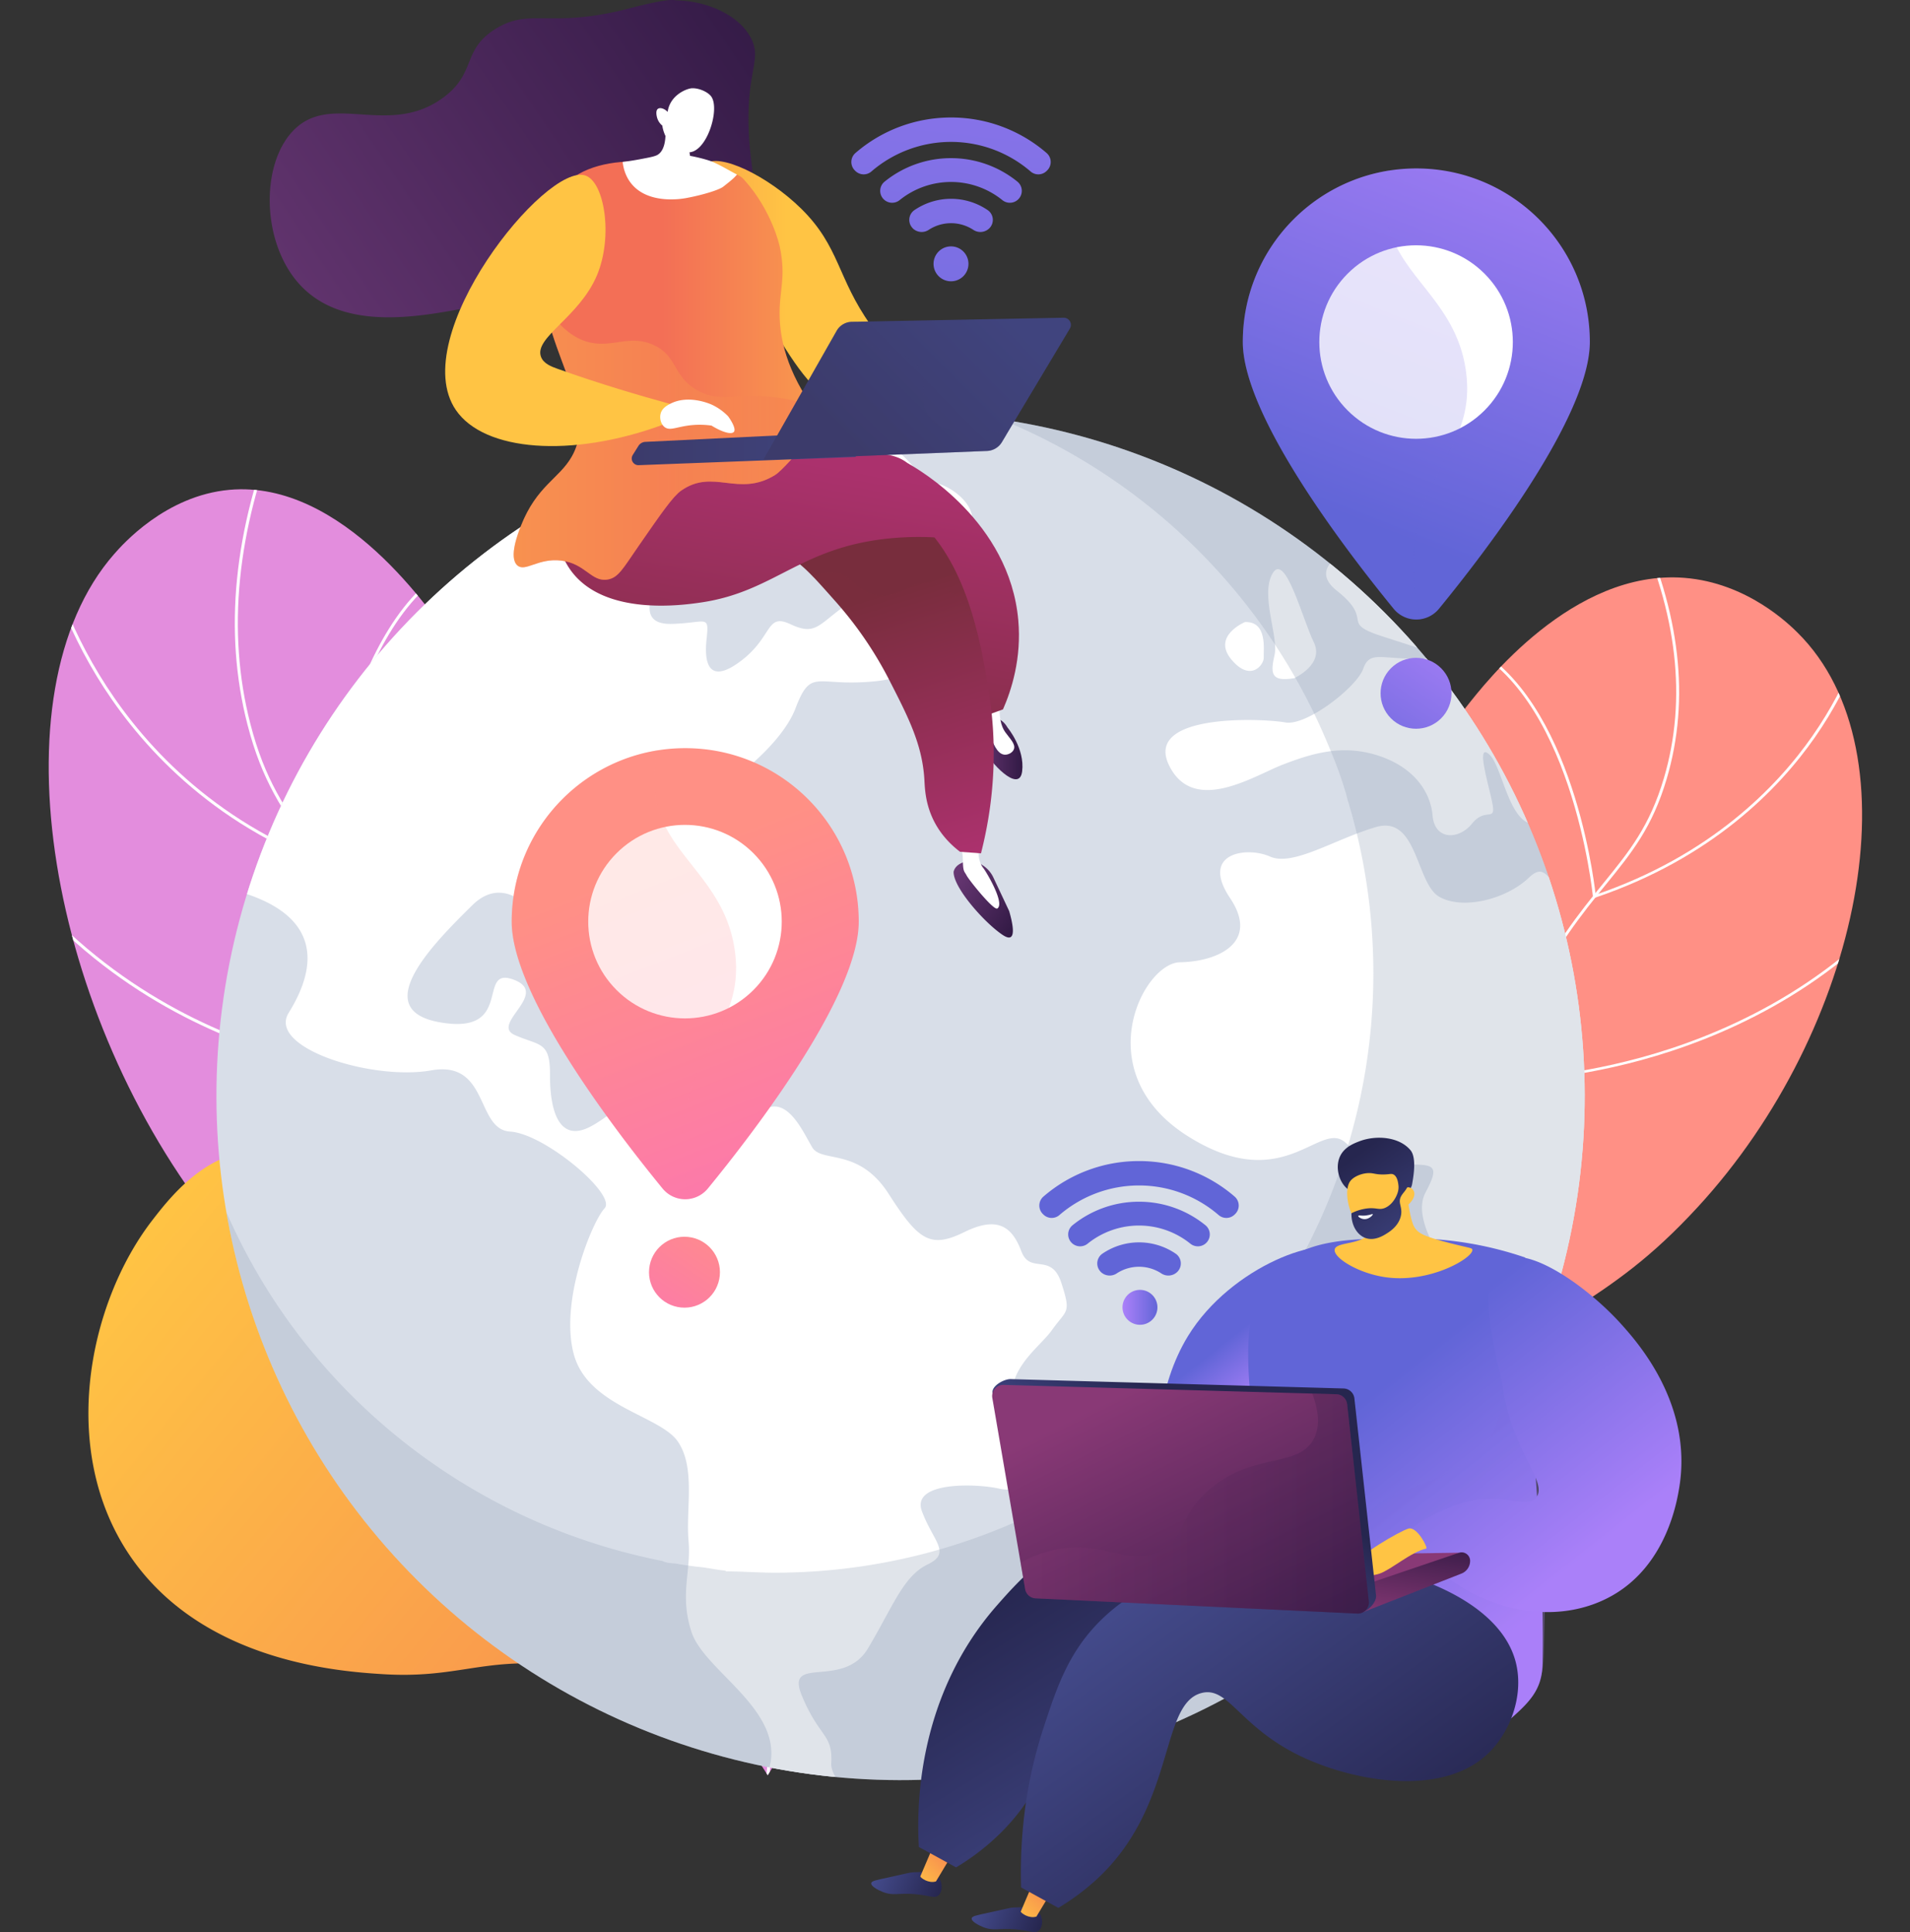
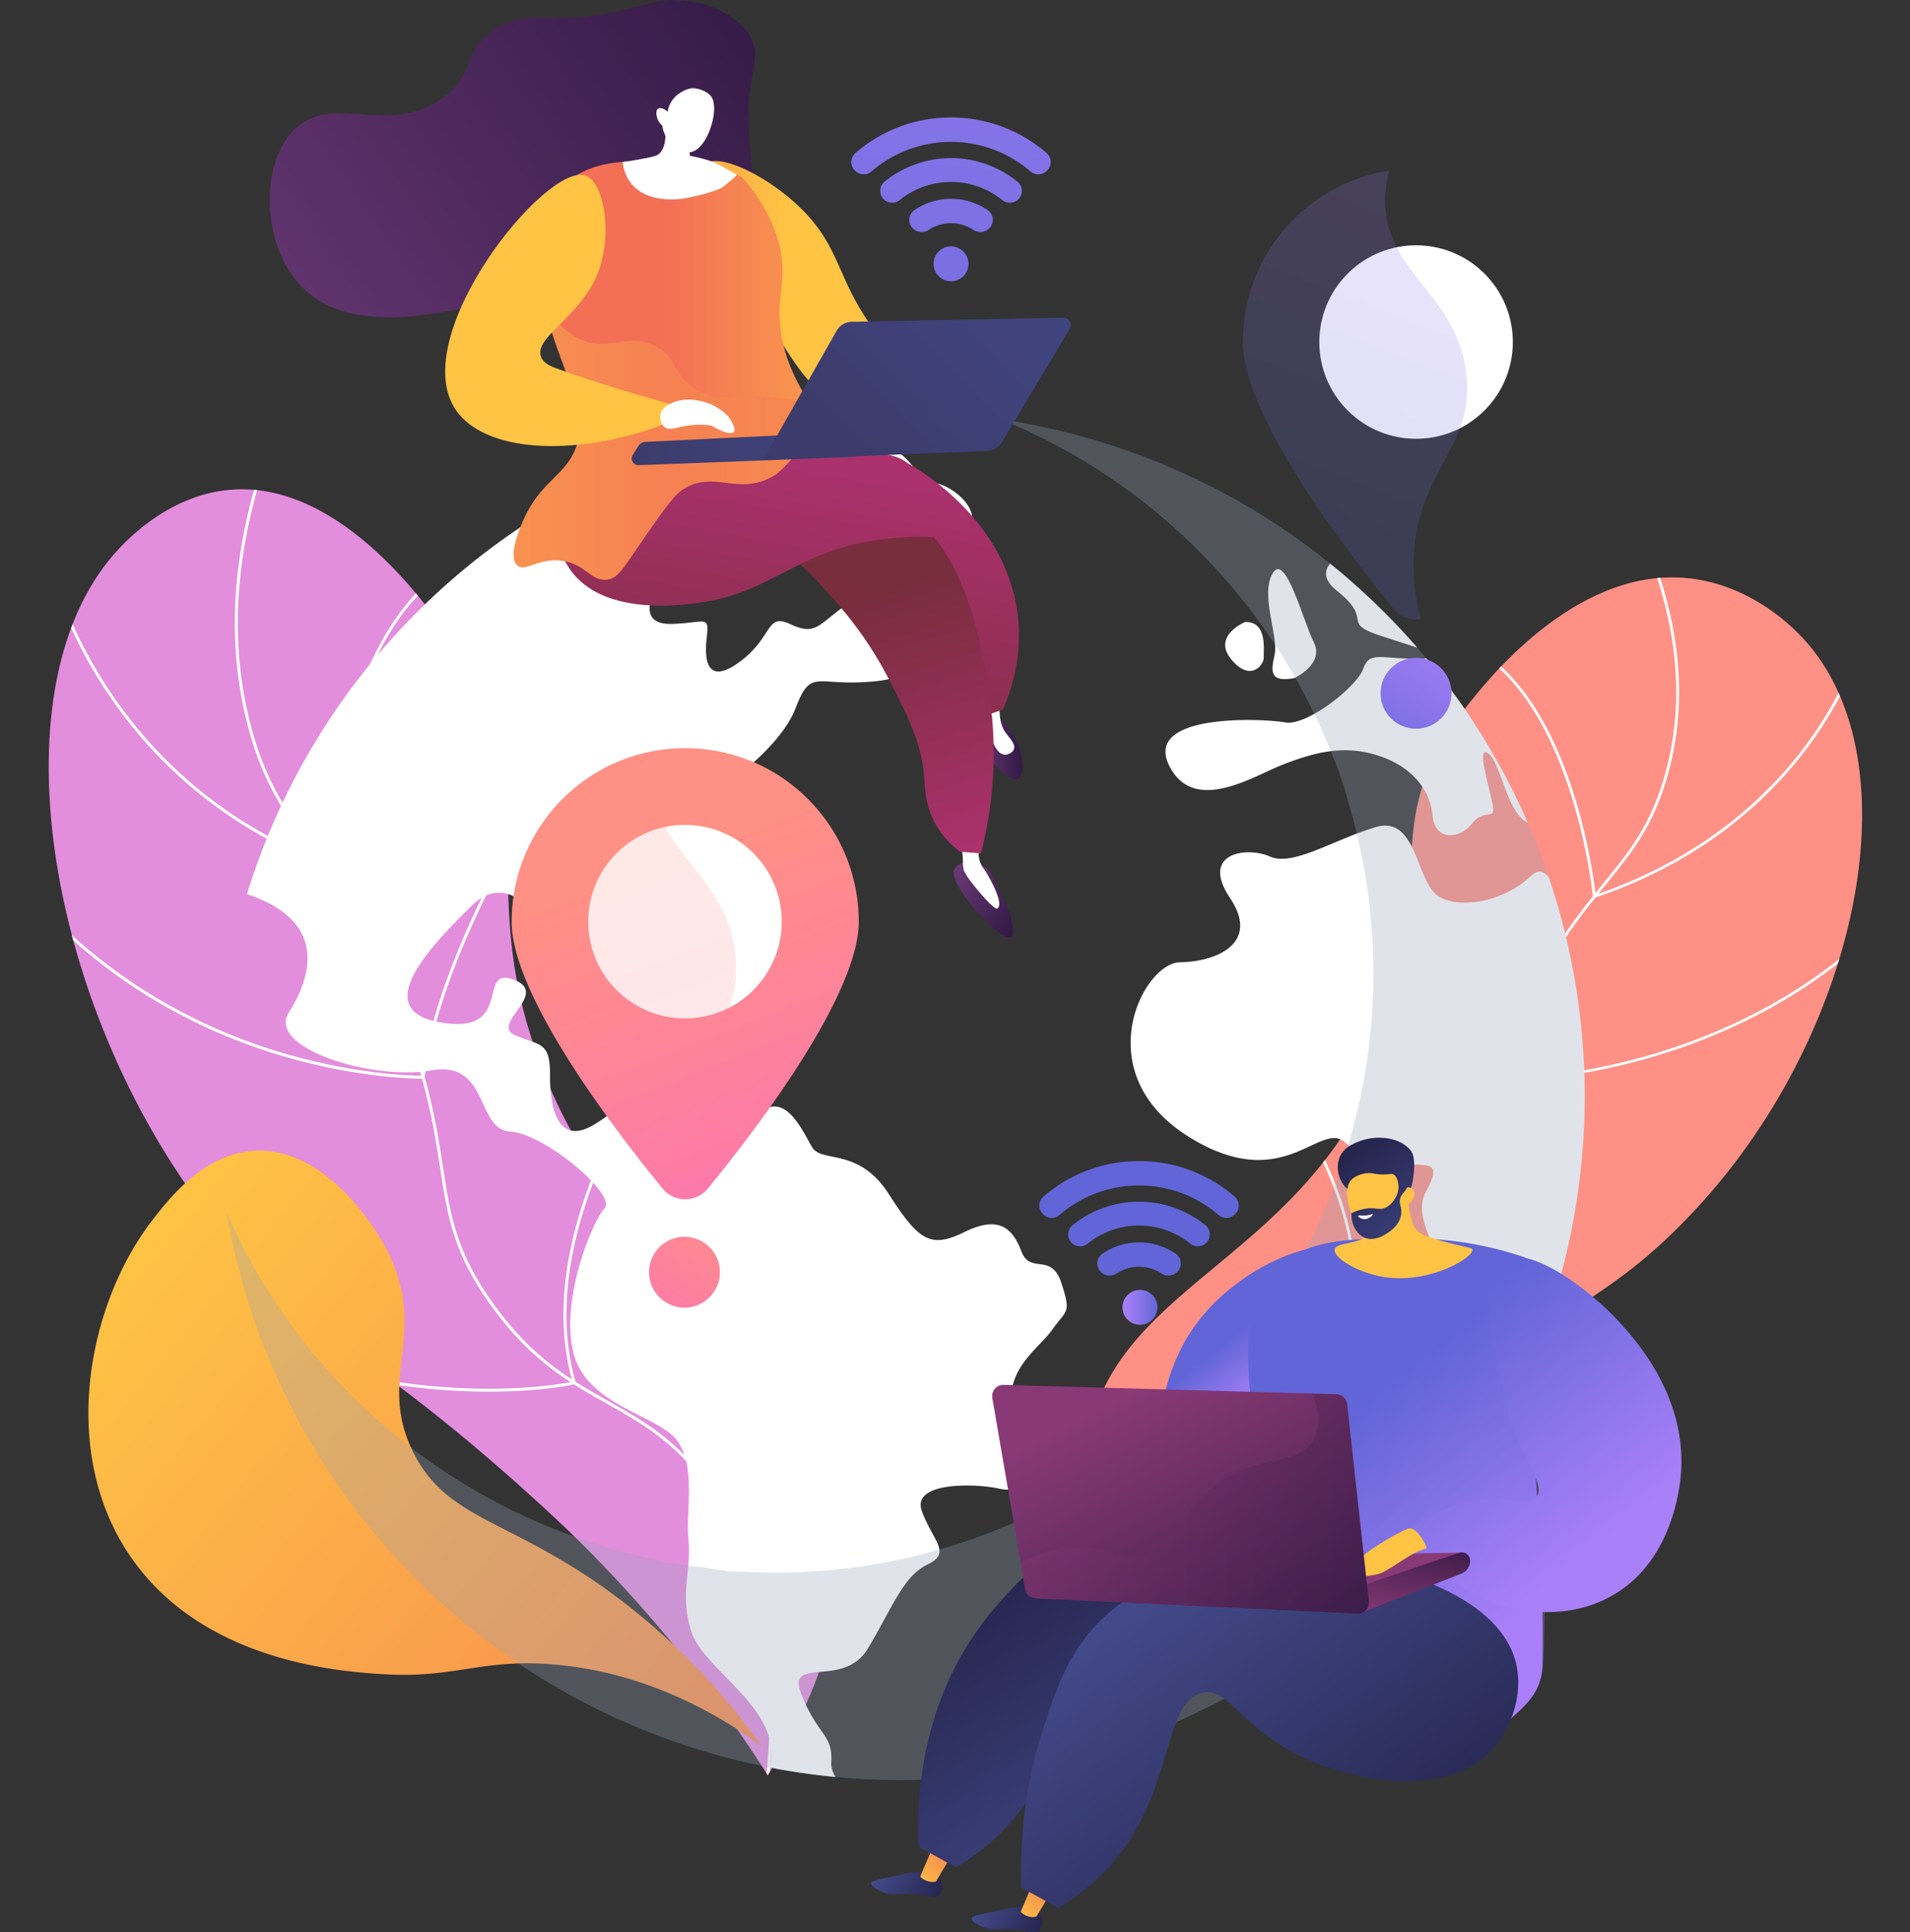
<svg xmlns="http://www.w3.org/2000/svg" xmlns:xlink="http://www.w3.org/1999/xlink" viewBox="0 0 2735.29 2767.1">
  <rect x="0" y="0" width="2735.29" height="2767.1" fill="#333333" stroke="none" />
  <linearGradient id="a" gradientUnits="userSpaceOnUse" x1="6079.61" x2="7479.76" y1="12969.81" y2="16010.54">
    <stop offset="0" stop-color="#e38ddd" />
    <stop offset="1" stop-color="#9571f6" />
  </linearGradient>
  <linearGradient id="b" gradientUnits="userSpaceOnUse" x1="5401.75" x2="6200.47" y1="8228.92" y2="9963.51">
    <stop offset="0" stop-color="#ff9085" />
    <stop offset="1" stop-color="#fb6fbb" />
  </linearGradient>
  <clipPath id="c" transform="translate(-473.21 -467.82)">
    <path d="m1572.65 3010.29c53.67-84.85 122.61-223.65 102.25-382.47-35.51-277.09-302.83-303.24-428.11-637-101-269.18 19.56-394.16-128.44-607.26-24.77-35.67-153.68-228.82-316.49-214.2-91.74 8.24-153.52 78.69-165.12 91.92-175.29 199.89-92.47 664 145.71 961 136.85 170.63 207.27 163.57 472.1 407.09 155.62 143.06 257.57 285.68 318.1 380.92z" />
  </clipPath>
  <clipPath id="d" transform="translate(-473.21 -467.82)">
    <path d="m2127.85 2871.17c-52.78-72.61-120.57-191.4-100.58-327.34 34.87-237.16 297.66-259.58 420.76-545.26 99.29-230.41-19.28-337.36 126.18-519.77 24.34-30.53 151-195.87 311.1-183.38 90.19 7 150.94 67.33 162.34 78.65 172.36 171.06 91 568.28-143.09 822.5-134.51 146.07-203.74 140-464 348.5-153.01 122.5-253.22 244.58-312.71 326.1z" />
  </clipPath>
  <linearGradient id="e" gradientTransform="matrix(-1 0 0 1 3076.71 949.97)" gradientUnits="userSpaceOnUse" x1="2455.89" x2="1144.43" y1="1333.68" y2="2410.95">
    <stop offset="0" stop-color="#ffc444" />
    <stop offset="1" stop-color="#f36f56" />
  </linearGradient>
  <clipPath id="f" transform="translate(-473.21 -467.82)">
    <circle cx="1763.31" cy="2037.59" r="979.88" transform="matrix(.707 -.707 .707 .707 -924.33 1843.65)" />
  </clipPath>
  <linearGradient id="g" gradientTransform="matrix(-1 0 0 1 210.71 0)" gradientUnits="userSpaceOnUse" x1="-1379.22" x2="-553.19" y1="447.11" y2="1008.18">
    <stop offset="0" stop-color="#311944" />
    <stop offset="1" stop-color="#6b3976" />
  </linearGradient>
  <linearGradient id="h" x1="1476.19" x2="1858.87" xlink:href="#e" y1="895.34" y2="895.34" />
  <linearGradient id="i" gradientTransform="matrix(-.83 -.56 -.56 .83 1146.76 279.31)" x1="-1494.9" x2="-1373.5" xlink:href="#g" y1="811.94" y2="811.94" />
  <linearGradient id="j" x1="-1726.82" x2="-1658.79" xlink:href="#g" y1="1539.52" y2="1539.52" />
  <linearGradient id="k" gradientTransform="matrix(-1 0 0 1 210.71 0)" gradientUnits="userSpaceOnUse" x1="-1629.36" x2="-1546.5" y1="1164.83" y2="1643.87">
    <stop offset="0" stop-color="#ab316d" />
    <stop offset="1" stop-color="#792d3d" />
  </linearGradient>
  <linearGradient id="l" x1="-1512.34" x2="-1394.52" xlink:href="#k" y1="1732.57" y2="1359.69" />
  <linearGradient id="m" x1="-1512.33" x2="-1394.51" xlink:href="#k" y1="1732.57" y2="1359.69" />
  <linearGradient id="n" x1="-1346.55" x2="-1263.88" xlink:href="#k" y1="1116.48" y2="1594.42" />
  <linearGradient id="o" x1="1208.86" x2="1655.65" xlink:href="#e" y1="998.57" y2="998.57" />
  <linearGradient id="p" gradientTransform="translate(-19.57)" x1="1228.43" x2="1675.22" xlink:href="#e" y1="1101.1" y2="1101.1" />
  <linearGradient id="q" gradientTransform="matrix(-1 0 0 1 1720.71 0)" gradientUnits="userSpaceOnUse" x1="21.88" x2="342.83" y1="1110.24" y2="1110.24">
    <stop offset="0" stop-color="#40447e" />
    <stop offset="1" stop-color="#3c3b6b" />
  </linearGradient>
  <linearGradient id="r" x1="-183.37" x2="27.05" xlink:href="#q" y1="907.78" y2="1116.52" />
  <linearGradient id="s" x1="-183.37" x2="27.06" xlink:href="#q" y1="907.78" y2="1116.52" />
  <linearGradient id="t" x1="1102.85" x2="1386.33" xlink:href="#e" y1="517.27" y2="1382.01" />
  <linearGradient id="u" gradientTransform="matrix(-1 0 0 1 5903.66 0)" gradientUnits="userSpaceOnUse" x1="3600.41" x2="3659.51" y1="2451.6" y2="2376.77">
    <stop offset="0" stop-color="#aa80f9" />
    <stop offset="1" stop-color="#6165d7" />
  </linearGradient>
  <linearGradient id="v" gradientTransform="matrix(.929 .369 -.369 .929 3586.64 -232.65)" gradientUnits="userSpaceOnUse" x1="-480.4" x2="-383.18" y1="3826.41" y2="3826.41">
    <stop offset="0" stop-color="#444b8c" />
    <stop offset="1" stop-color="#26264f" />
  </linearGradient>
  <linearGradient id="w" gradientTransform="matrix(.953 .304 -.304 .953 3566.53 -152.09)" x1="-688.72" x2="-647.72" xlink:href="#e" y1="3704.25" y2="3619.4" />
  <linearGradient id="x" x1="-328.09" x2="-230.88" xlink:href="#v" y1="3820.15" y2="3820.15" />
  <linearGradient id="y" gradientTransform="matrix(.953 .304 -.304 .953 3566.53 -152.09)" x1="-536.35" x2="-495.36" xlink:href="#e" y1="3708.51" y2="3623.67" />
  <linearGradient id="z" x1="3269.84" x2="3512.38" xlink:href="#u" y1="2808.95" y2="2501.84" />
  <linearGradient id="A" x1="3269.87" x2="3504.47" xlink:href="#u" y1="2799.36" y2="2502.31" />
  <linearGradient id="B" x1="3135.57" x2="3376.47" xlink:href="#u" y1="2677.54" y2="2372.51" />
  <linearGradient id="C" gradientTransform="matrix(-.99 -.11 -.11 .99 5732.5 314.91)" x1="3149.4" x2="3476.02" xlink:href="#v" y1="3191.47" y2="2777.89" />
  <linearGradient id="D" gradientTransform="matrix(-.99 -.11 -.11 .99 5732.5 314.91)" x1="3343.89" x2="2964.95" xlink:href="#v" y1="2809.49" y2="3229.24" />
  <linearGradient id="E" gradientTransform="matrix(-1 0 0 1 5430.46 -467.82)" gradientUnits="userSpaceOnUse" x1="3625.87" x2="3572.67" y1="2880" y2="2729.26">
    <stop offset="0" stop-color="#311944" />
    <stop offset="1" stop-color="#893976" />
  </linearGradient>
  <linearGradient id="F" gradientTransform="matrix(-1 0 0 1 5903.66 0)" x1="3393.45" x2="3412.96" xlink:href="#E" y1="2661.6" y2="2796.38" />
  <linearGradient id="G" x1="2405.81" x2="2516.07" xlink:href="#e" y1="2691.13" y2="2691.13" />
  <linearGradient id="H" gradientTransform="matrix(-1 0 0 1 5903.66 0)" x1="3779.99" x2="3676.26" xlink:href="#v" y1="2673.41" y2="2526.11" />
  <linearGradient id="I" gradientTransform="matrix(-1 0 0 1 5903.66 0)" x1="3581.02" x2="3808.02" xlink:href="#E" y1="2917.17" y2="2456.08" />
  <linearGradient id="J" gradientTransform="matrix(-1 0 0 1 5903.66 0)" x1="3470.13" x2="3968.82" xlink:href="#E" y1="2621.23" y2="2621.23" />
  <linearGradient id="K" x1="2384.55" x2="2581.79" xlink:href="#e" y1="2215.99" y2="2215.99" />
  <linearGradient id="L" gradientTransform="matrix(.97 -.25 .25 .97 3447.47 427.31)" x1="-1334.74" x2="-1409.2" xlink:href="#v" y1="1566" y2="1376.89" />
  <linearGradient id="M" x1="2402.49" x2="2498.74" xlink:href="#e" y1="2191.41" y2="2191.41" />
  <linearGradient id="N" gradientTransform="matrix(.97 -.25 .25 .97 3447.47 427.31)" x1="-1357.49" x2="-1432.02" xlink:href="#v" y1="1575.05" y2="1385.76" />
  <linearGradient id="O" x1="2469.46" x2="2719.72" xlink:href="#u" y1="867.33" y2="1511.91" />
  <linearGradient id="P" x1="2379.86" x2="2630.11" xlink:href="#u" y1="902.11" y2="1546.7" />
  <linearGradient id="Q" gradientTransform="matrix(.707 .707 -.707 .707 1765.51 -1341.03)" x1="2566.65" x2="2404.12" xlink:href="#u" y1="1361.78" y2="1608.48" />
  <linearGradient id="R" x1="1422.46" x2="1672.71" xlink:href="#b" y1="1697.62" y2="2342.2" />
  <linearGradient id="S" x1="1332.85" x2="1583.11" xlink:href="#b" y1="1732.4" y2="2376.99" />
  <linearGradient id="T" gradientTransform="matrix(.098 .995 -.995 .098 3590.97 617.75)" x1="1519.65" x2="1357.12" xlink:href="#b" y1="2192.07" y2="2438.77" />
  <linearGradient id="U" gradientTransform="matrix(.526 .851 -.851 .526 2988.8 -680.13)" x1="2079.34" x2="2129.35" xlink:href="#u" y1="2340.3" y2="2340.3" />
  <linearGradient id="V" x1="1961.63" x2="2247.06" xlink:href="#u" y1="2171.42" y2="2171.42" />
  <linearGradient id="W" x1="2002.93" x2="2205.76" xlink:href="#u" y1="2220.88" y2="2220.88" />
  <linearGradient id="X" x1="2044.53" x2="2164.16" xlink:href="#u" y1="2270.89" y2="2270.89" />
  <linearGradient id="Y" x1="1752.99" x2="1929.86" xlink:href="#u" y1="146.25" y2="1652.32" />
  <linearGradient id="Z" x1="1769.88" x2="1946.75" xlink:href="#u" y1="144.27" y2="1650.34" />
  <linearGradient id="aa" x1="1765.1" x2="1941.97" xlink:href="#u" y1="144.83" y2="1650.9" />
  <linearGradient id="ab" x1="1760.28" x2="1937.15" xlink:href="#u" y1="145.39" y2="1651.47" />
  <path d="m1572.65 3010.29c53.67-84.85 122.61-223.65 102.25-382.47-35.51-277.09-302.83-303.24-428.11-637-101-269.18 19.56-394.16-128.44-607.26-24.77-35.67-153.68-228.82-316.49-214.2-91.74 8.24-153.52 78.69-165.12 91.92-175.29 199.89-92.47 664 145.71 961 136.85 170.63 207.27 163.57 472.1 407.09 155.62 143.06 257.57 285.68 318.1 380.92z" fill="url(#a)" transform="translate(-473.21 -467.82)" />
  <g clip-path="url(#c)" fill="#fff">
    <path d="m1556.75 3132.05-4.17-.82c46.61-236.1 22.73-418-71-540.53-45.73-59.82-91.56-85.63-140.08-112.95-52.94-29.82-107.69-60.65-164.27-138.8-55.07-76-63.35-130.21-73.83-198.79-9.33-61-20.94-136.91-70.21-252.29-43.2-101.14-82.41-156.54-117-205.41-37.83-53.45-67.72-95.66-88.66-177.14-34.14-132.77-19.77-278.31 42.72-432.58l4 1.6c-62.14 153.41-76.45 298.05-42.55 429.92 20.75 80.72 50.44 122.65 88 175.74 34.72 49 74.07 104.64 117.45 206.2 49.48 115.88 61.13 192.08 70.49 253.32 10.4 68 18.62 121.73 73.07 196.94 56 77.39 110.38 108 162.92 137.58 48.91 27.54 95.1 53.56 141.37 114.07 94.47 123.59 118.62 306.59 71.75 543.94z" transform="translate(-473.21 -467.82)" />
    <path d="m934.89 1705.65-2.66-1c-170.2-66-268.21-182.27-320.45-268.23-56.62-93.15-73.22-171.8-73.38-172.59l4.17-.86c.16.78 16.65 78.84 72.93 171.38 51.64 84.91 148.25 199.64 315.64 265.31 3.27-33.47 38.4-350.78 196.83-425.88l1.82 3.85c-164.25 77.86-194.39 421.75-194.67 425.21z" transform="translate(-473.21 -467.82)" />
    <path d="m1077.59 2012.71c-13.08 0-101.48-1.39-213.4-36.53-111.45-35-269.76-111.56-391-277.64l3.43-2.51c120.51 165.09 277.88 241.24 388.67 276s198.46 36.36 212 36.38c24-176.72 157-384.31 158.3-386.39l3.58 2.31c-1.34 2.08-134.75 210.31-157.91 386.47l-.24 1.82h-1.83z" transform="translate(-473.21 -467.82)" />
    <path d="m1173.29 2461c-98.63 0-249-17.16-423-95.24l1.74-3.89c291.81 130.94 516.61 89.94 541 84.88-56.74-198.18 92.12-420 93.64-422.22l3.52 2.39c-1.51 2.22-150.33 224-92.44 420.83l.64 2.15-2.19.52c-1.01.24-46.39 10.58-122.91 10.58z" transform="translate(-473.21 -467.82)" />
  </g>
  <path d="m2127.85 2871.17c-52.78-72.61-120.57-191.4-100.58-327.34 34.87-237.16 297.66-259.58 420.76-545.26 99.29-230.41-19.28-337.36 126.18-519.77 24.34-30.53 151-195.87 311.1-183.38 90.19 7 150.94 67.33 162.34 78.65 172.36 171.06 91 568.28-143.09 822.5-134.51 146.07-203.74 140-464 348.5-153.01 122.5-253.22 244.58-312.71 326.1z" fill="url(#b)" transform="translate(-473.21 -467.82)" />
  <g clip-path="url(#d)" fill="#fff">
    <path d="m2143.49 2975.39 4.11-.71c-45.87-202.07-22.42-357.72 69.7-462.65 44.95-51.2 90-73.3 137.7-96.69 52-25.52 105.85-51.92 161.47-118.82 54.12-65.09 62.25-111.45 72.55-170.15 9.16-52.21 20.55-117.18 69-215.94 42.45-86.58 81-134 115-175.83 37.18-45.75 66.55-81.89 87.13-151.63 33.54-113.64 19.39-238.21-42.07-370.24l-3.87 1.37c61.1 131.3 75.2 255.1 41.89 368-20.39 69.09-49.57 105-86.5 150.43-34.13 42-72.81 89.57-115.43 176.51-48.63 99.18-60.07 164.41-69.27 216.82-10.21 58.21-18.28 104.19-71.8 168.57-55.09 66.25-108.49 92.44-160.14 117.78-48.08 23.58-93.49 45.85-139 97.65-92.86 105.75-116.57 262.39-70.47 465.53z" transform="translate(-473.21 -467.82)" />
    <path d="m2754.62 1754.45 2.61-.88c167.31-56.48 263.64-156 315-229.63 55.65-79.73 72-147 72.11-147.72l-4.1-.73c-.15.66-16.36 67.47-71.67 146.69-50.75 72.67-145.71 170.88-310.26 227.12-3.22-28.65-37.81-300.23-193.56-364.49l-1.8 3.3c161.49 66.62 191.17 361 191.45 363.91z" transform="translate(-473.21 -467.82)" />
    <path d="m2614.38 2017.28c12.86 0 99.77-1.2 209.78-31.29 109.56-30 265.18-95.52 384.33-237.69l-3.38-2.14c-118.44 141.31-273.13 206.51-382.05 236.31s-195.1 31.15-208.44 31.16c-23.59-151.25-154.37-328.9-155.69-330.69l-3.52 2c1.32 1.78 132.5 180 155.3 330.76l.24 1.56h1.8z" transform="translate(-473.21 -467.82)" />
    <path d="m2520.37 2401c97 0 244.81-14.73 415.87-81.58l-1.72-3.32c-286.85 112.1-507.86 77-531.87 72.72 55.75-169.63-90.63-359.47-92.12-361.37l-3.46 2c1.48 1.9 147.82 191.74 90.94 360.17l-.63 1.84 2.15.44c1 .25 45.61 9.1 120.84 9.1z" transform="translate(-473.21 -467.82)" />
  </g>
  <path d="m1563.68 2968.17a967.9 967.9 0 0 0 -187.36-197.76c-162.39-128.59-260.25-118.86-311.79-223.68-53.35-108.49 26.29-170.22-39.81-293.6-5.56-10.37-77.38-140.35-183.54-137.34-74.27 2.11-125.47 68.21-149.49 99.21-93.23 120.3-137 337.18-26.58 489.22 104.65 144.14 294.93 157.46 355.47 161.29 106.22 6.73 142.19-23.29 249.16-13.5 130.09 11.86 230.71 70.32 293.94 116.16z" fill="url(#e)" transform="translate(-473.21 -467.82)" />
  <g clip-path="url(#f)">
-     <path d="m2755.19 2038.43c0 210-66 404.76-177.76 565.09-.44.66-2 1.29-2 1.95-175.44 257.06-476.07 423.61-813.3 423.61-27.58 0-54-1.29-81-5-.11 0-.16 1.64-.27 1.64-13.3-1.1-26.49-1.61-39.62-3.23-4.67-.55-9.34-.74-14-1.39-4.12-.55-8.22-.92-12.31-1.55-3.57-.53-7.12-1-10.63-1.55-.8-.14-1.6-.22-2.39-.33-8.66-1.43-17.28-2.91-25.88-4.56h-.14c-458.5-87.58-804.93-490.66-804.93-974.68 0-102.34 14.86-201.07 43.66-294 4.5-14.56 10.11-29 13.85-43.21 11.19-23.76 18.7-47.09 29-70 4.15-9.15 8.74-18.25 13.11-27.26a992.4 992.4 0 0 1 84.17-141.18c2.89-4 5.88-8 8.82-12.06q17.64-24 36.75-46.84 28.56-34.29 60.07-65.91a996 996 0 0 1 181.86-144.23q30.69-19 62.89-35.77a987.35 987.35 0 0 1 458.23-111.93c236.24 0 453.19 82.53 623.58 220.33 125.33 101.38 227.26 232.62 291.39 382.92 14.34 33.58 24 68.08 39 103.41 0 .17-1.71.28-1.65.44 27 90.39 39.5 186.14 39.5 285.29z" fill="#d8dee8" transform="translate(-473.21 -467.82)" />
    <g fill="#fff">
      <path d="m1681.07 3027.43h.08-.05z" transform="translate(-473.21 -467.82)" />
      <path d="m1979.51 2373c-21.29 30-87.17 68.52-42.47 144.18 44.31 75.47-3.08 89.62-33.57 82.56s-125.86-10.88-110 32.39 43.11 59.56 8.22 76.29-49.62 60.14-85.31 120c-35.44 60-119.67 8.11-94.72 68.22s44.31 54.31 42 96.21c-.55 11.51 7.09 23.33 17.42 34.56-13.29-1.1-26.65-2.44-39.89-4.06-4.67-.55-9.34-1.16-14-1.82-4.12-.55-8.22-1.12-12.31-1.76q-5.36-.78-10.63-1.64c-.8-.14-.59-.28-1.39-.39-8.52-1.43-12.94-3-24.14-4.59-7.46-7.09-2.78-14.78-1.66-23.08 11.13-77.37-95.61-130.53-113.5-184.73-17.58-54.07-.22-86.32-4.29-131.13s10.46-104-15.28-141.73-129.52-50.14-149.27-125.94c-19.89-75.63 26.37-188.9 44.33-208.19 17.75-19.29-85.92-107-135.26-109.84-49.56-3-29.74-102.8-113.53-87.61-84 14.73-234.79-32.12-203.63-82.5 25.71-41.51 68.87-133.08-72-173.91 4.5-14.56 10.08-29 13.82-43.21 11.19-23.76 18.7-47.09 29-70 4.15-9.15 8.74-18.25 13.11-27.26a998 998 0 0 1 84.17-141.18c2.89-4 5.88-8 8.82-12.06q17.69-24 36.75-46.84 28.56-34.29 60.07-65.91a996 996 0 0 1 181.86-144.23c27.91 19.56 59.78 31.62 87.31 16.75 67.5-37.77 23-43.57-4.64-45a35.67 35.67 0 0 1 -19.78-7.55 982.58 982.58 0 0 1 163.25-67.34c-4.21 38.1-56 99.31-17.89 91.84 44.34-8.43 62.45-128.24 95-88.43 33 40-36.13 92.36 28.81 62 65-30 73.71-97.14 146.19-64.5 72.83 33 66.18 72.17 86.51 68.29s85.75 40.2 46.13 76.41c-40 36.32-76.62-10-136.54-23.9-60-13.8-58.49 35.24-86.08 46.45-28 10.83-163.35-54.56-196.57 4.54-33.57 58.62-47.85 99.53 2 98s53-14.29 49.1 22.53 5.08 64.42 50.19 29.78 34.89-68.33 70.06-51.84 39.34 1.56 76.76-25.61 86.59-30 99.48 31-9.15 74.68-74.92 77.75-73.25-17.55-94.21 37.45-107.89 125.69-184.29 154.81-106.15 72.28-104.39 130.44-26.87 119.73-46 71.71-73.14-129.27-128.14-75.06-151 150.33-45 167.89c105.78 17.88 50.58-81.21 104-61.4s-33.82 63.62 1.86 79.39 50.72 8.46 50.44 57.17 11.85 96 55.23 75.31 98.93-93.46 161.65-37 58.46 26.67 91.4 10.18 53.87 32.89 67.36 55.36 66.41-.46 109.29 66.4 59.67 78.8 108.55 54.73 68.79-6.18 81.54 27.58 42.8.77 57.31 45.39 7.47 37.68-13.69 67.68z" transform="translate(-473.21 -467.82)" />
      <path d="m2146.88 1562.84c-34.65-74.34 137-66 167.34-60.28 30.52 5.09 102.11-50.88 111.21-76.89 9.34-26.21 24.67-13.77 79-14.51 54.29-.58 6.32-12.86-53.43-32.56s-8.66-21.62-63.63-65c-23.65-19-16.21-35.17-.44-47.18a995.54 995.54 0 0 1 289.59 382.92 18.82 18.82 0 0 0 -5.11-.87c-38-.22-46.4-84.29-66-100.67-19.31-16.34.55 46.19 5.28 71.87s-10.41 4.1-29.37 27.7-53.41 24.06-56.51-11.38-28.08-70.08-78.66-86.24-94.34-2.88-135.44 13c-40.89 15.53-128.94 73.85-163.83.09z" transform="translate(-473.21 -467.82)" />
      <path d="m2577.82 2605.47c3.44-25.52 9-51.9-1.62-61.54-25.91-24-31.57-89.53-22.58-122.72s78.76-31.38 31.4-86.62c-47.5-55.42-90.3-121.19-70.36-158.8s13.9-40.3-23.49-40.08-53.85 1.87-91.13-31.43c-37.31-33.74-88.63 79.62-229-11.29-140.39-91.82-60.44-246.57-7.83-247 52.94-.88 114.78-27.61 71.4-92.17-43.24-64.81 24.34-74 57.37-59.23 33.07 14.56 91.73-24.56 151.51-42.2s57.28 80.06 90.55 99.59c33.46 19.56 96.16 4 128.74-27.23 23.27-22.31 28.35 3.71 51.35 28.41a991.45 991.45 0 0 1 41.62 285.23c-.04 210.86-65.75 406.36-177.93 567.08z" transform="translate(-473.21 -467.82)" />
      <path d="m2326.68 1439.1c0-.06 43.78-19.81 27.92-51.63-15.71-31.82-40.63-129.36-58.84-98.62s8.69 90.82 2.79 116.69-6.11 39.52 28.13 33.56z" transform="translate(-473.21 -467.82)" />
      <path d="m2283 1409.33c-.61-10.26 5.84-51.9-26.93-50.59.07-.07-47.39 19.73-19.63 53.38s47.26 7.43 46.56-2.79z" transform="translate(-473.21 -467.82)" />
    </g>
    <path d="m2752.55 2036.69c0 210-64.63 404.76-176.44 565.09a3.52 3.52 0 0 0 -.7 1.95c-179.18 257.07-477.39 422.83-814.62 422.83a604.47 604.47 0 0 1 -82.33-5.83c-.11 0-.16 2.45-.27 2.45-13.3-1.1-26.48-1.23-39.62-2.85-4.67-.55-9.34-.54-14-1.19-4.12-.55-8.21-.82-12.31-1.45-3.57-.52-7.11-.91-10.63-1.48-.8-.14-1.59-.21-2.39-.32-8.65-1.43-17.28-2.9-25.88-4.55h-.14c-424-81-752.13-432-799.13-867.11 99.42 285.2 345.28 499.49 647.54 559.21h.11c7.41 3.73 14.86 3 22.33 4.22.69.08 1.4.32 2.09.43 3 .5 6.1 1 9.18 1.44 3.51.55 7.06 1 10.63 1.46 4 .58 8 .92 12.06 1.39 11.35 1.4 22.72 4 34.2 4.92.11 0 .17 1.07.25 1.07 23.32 0 46.57 1.88 70.38 1.88 145.61 0 282.84-37 402.9-100.89a853.29 853.29 0 0 0 299.87-267c0-.57.93-1.34 1.29-1.92a856.79 856.79 0 0 0 117.08-734.39c0-.14-.34-.3-.34-.44-7.47-30.49-19.49-60.3-31.86-89.29a858.27 858.27 0 0 0 -518.8-477.73 987.46 987.46 0 0 1 531.28 216.08c125.32 101.33 226.72 232.61 290.83 382.92 14.34 33.57 23.49 68.08 38.42 103.41 0 .17-1.16.28-1.11.44 27.09 90.35 40.13 186.1 40.13 285.25z" fill="#97a6b7" opacity=".3" transform="translate(-473.21 -467.82)" />
  </g>
  <g transform="translate(-473.21 -467.82)">
    <path d="m1544.55 745.55c15.54-10.07 1.38-39.38.54-102.33-1-77.14 19.47-91.52 3-121.79-20.12-37-70.78-52.32-104.34-53-7.4-.16-9.13-4.2-71.14 11.86-111.72 28.93-139.69-2.09-189.72 28.9-48.34 29.93-27.17 62.71-74.11 97.82-76.09 56.9-156.09-4.62-210.47 43-51.43 45-52.62 159.73 1.48 222.33 61.33 71 171.92 49.64 246 35.57 15.6-3 94.37-19.5 176.38-80a469.66 469.66 0 0 0 96.34-95.61c4.65-5.23 11.91-11.57 21.49-12.59 11.51-1.23 20.75 5.8 25.2 8.89 23.44 16.1 64.08 26.85 79.35 16.95z" fill="url(#g)" />
    <path d="m1482.11 703.28c20-18.21 91.28 16.88 138.53 63.44 55.52 54.7 51.25 99.06 99.7 167 24.08 33.78 65.37 79.27 138.53 119.11q-7.77 19.41-15.53 38.84c-35.38 2.13-104.82.88-169.61-41.43-45-29.39-68.17-68.33-112.64-145-44.64-76.95-103.95-179.24-78.98-201.96z" fill="url(#h)" />
    <path d="m1918.49 1772.78-22.72-48.27a41.81 41.81 0 0 0 -14.56-16.93l-11.25-7.52s-26.89-.72-31.08 16.19c-.9 21.46 40.82 69.42 67.2 88.47 4.38 3.16 10.62 7.38 14.42 5.21 6.43-3.68 1.92-23.42-2.01-37.15z" fill="url(#i)" />
    <path d="m1875.79 1673.81c-3.57 20.7 1 31.5 5.83 37.54 3.43 4.26 31.3 50.2 19.85 57.62-5.16 3.35-40.56-40.61-44-47.34-3.11-6.1-5.13-4.66-5.32-21.28a86.3 86.3 0 0 0 -4.09-25.26z" fill="#fff" />
    <path d="m1916 1509.72s25.15 30 21 62.9-48.13-15.2-54.27-31.45-13.31-39.41-13.31-39.41 30.96-19.21 46.58 7.96z" fill="url(#j)" />
    <path d="m1906.44 1462.77s-6.82 35 6.19 53.41c6.48 9.19 15.22 17 12.65 24.46-1.72 5-8.27 8.61-13.81 8-10.6-1.09-16.48-17.36-20.63-28.83-6.13-16.94-9.54-53.19-9.54-53.19z" fill="#fff" />
    <path d="m1886.39 1492.24 23.21-8.45c12.06-27.56 26.78-72.82 21.87-127.84-12.65-141.47-143.5-216.44-158-224.47-35.65 17.89-71.76 43.12-73.07 74.94-1.64 39.93 52.76 61 103.9 119.43 30.7 35.05 63.46 87.28 82.09 166.39z" fill="url(#k)" />
    <path d="m1878.06 1690c25.55-99.82 19-181.27 11.65-228.19-11.14-70.92-33.8-215.18-130.12-269-21-11.75-51.1-22.26-87.74-54.92a310.87 310.87 0 0 1 -61.8-76.17c-128.81-37.79-247.62-22.47-300 46.61-6 8-21.22 25.3-24.15 50.83-6.62 57.6 50 126.95 113.49 141.44 80.72 18.4 127.55-64.48 199.06-36.9 20 7.71 37 26.83 70.89 65.06a540.59 540.59 0 0 1 76.58 111.46c27.33 53.47 48.05 93 51.08 144.1.7 11.92 1.12 36 15.08 62 10.71 19.94 25.24 33.23 36 41.44z" fill="url(#l)" />
    <path d="m1285.85 1159.17c2.93-25.53 18.1-42.85 24.15-50.83 52.43-69.08 171.24-84.4 300-46.61a311 311 0 0 0 61.79 76.17c36.65 32.66 66.72 43.17 87.75 54.92 58.82 32.85 90.14 99.42 108.17 162.44-26.75-41.49-49.66-52.51-67.38-52.71-25.37-.28-36.71 21.41-67 18.45-32.39-3.17-39.79-29.94-66-33-7.85-.92-17.52.3-29.13 6.48-15.49-16.23-27-25.83-39.81-30.75-71.51-27.58-118.34 55.3-199.06 36.9-63.5-14.51-120.1-83.86-113.48-141.46z" fill="url(#m)" opacity=".3" />
    <path d="m1811.32 1237.47a423 423 0 0 0 -64.12 1.45c-128.52 12.7-164 76.28-270.18 91.79-25.13 3.67-137 20-185.47-44.67-34.79-46.43-29.52-126.45 8.53-157.92 16.1-13.31 32.05-12.94 135.19-12 38.84.35 77.68.48 116.52 1 164.41 2.1 195.86-9.29 225.77 17.9 13.96 12.65 34.36 39.9 33.76 102.45z" fill="url(#n)" />
    <path d="m1464.22 710s-129.77-37.85-186.93 26.85c-10.49 11.88-18.79 27.5-24.82 57.65-30.77 153.66 85.59 246 39.75 327-18.21 32.19-50.27 41.89-73.06 99.74-3.85 9.79-17.81 45.22-5 56.38 11.27 9.83 29.81-10.93 62.76-6.92 34.88 4.25 43 31 66.5 27.14 15.3-2.54 21.9-15.61 44.44-48.18 32.64-47.15 49-70.73 60.66-79 46.15-32.62 81.82 9.92 134.46-22.38 19-11.69 89.65-102.6 68.88-77.63-49.44-61.67-60.92-112.56-62.11-147.94-1.29-38.79 9.89-56.41 0-102.27 0 0-11-51.16-50.82-95.09-5.71-6.35-12.52-12.91-74.71-15.35z" fill="url(#o)" />
    <path d="m1422.56 625.77c1.75 8.21 10.7 52.27-7.33 63.61-3.9 2.46-11.41 3.87-26.43 6.68-9.83 1.84-18.08 3-23.9 3.67.84 7.39 3.33 19.41 11.85 30.35 23.91 30.67 71.83 22.73 78.67 21.49 24.1-4.39 47.83-11.84 53.56-16.39 8.72-6.93 15.58-12.13 19.63-17.42-9.33-4.5-28.16-16.39-40.8-20.29a233.64 233.64 0 0 0 -26.38-6.46q-2-12.78-4-25.54z" fill="#fff" />
    <path d="m1421.71 647.73s3.26 32.29 34.65 38c28.1 5.1 49.26-62.82 34.88-80.38-4.8-5.86-16.65-11.44-26.91-11.14-7.23.21-31.62 9.49-35 33.9-4.86-5.12-10.91-6.59-13.9-4.45-3.78 2.72-1.75 10.63-1.29 12.42a22.76 22.76 0 0 0 7.57 11.65z" fill="#fff" />
    <path d="m1651.86 1070.61c-5.95-7.42-11.32-14.67-16.21-21.77a257.82 257.82 0 0 0 -69.89-13.46c-42.92-2.08-66.43 8-95.64-9.57-33.17-19.95-27.3-47.66-59.3-63.12-33.69-16.28-57.5 2.12-89.91-3.83-19.57-3.58-43.41-16.67-67.73-54.85 18.63 91.92 72.8 157.75 39 217.45-18.21 32.19-50.27 41.89-73.06 99.74-3.85 9.79-17.81 45.22-5 56.38 11.27 9.83 29.81-10.93 62.76-6.92 34.88 4.25 43 31 66.5 27.14 15.3-2.54 21.9-15.61 44.44-48.18 32.64-47.15 49-70.73 60.66-79 46.15-32.62 81.82 9.92 134.46-22.38 19.06-11.69 89.69-102.6 68.92-77.63z" fill="url(#p)" opacity=".4" />
    <path d="m1691 1086.39-293.64 14.29a12.31 12.31 0 0 0 -9.87 5.79l-8.13 13a9.55 9.55 0 0 0 8.46 14.58l311-11.85z" fill="url(#q)" />
    <path d="m1996.38 922.87-303.38 5.87a25.49 25.49 0 0 0 -21.64 12.87l-105.05 184.83 320.39-12.76a26.08 26.08 0 0 0 21.34-12.67l97.33-162.6a10.26 10.26 0 0 0 -8.99-15.54z" fill="url(#r)" />
    <path d="m1671.38 941.61a25.49 25.49 0 0 1 21.62-12.87l6.64-.12c1 9.79 4 18.75 10 26 18.71 22.58 49.79 8.65 72.95 32.55 25.45 26.24 1.94 57.49 24.69 81.92 24 25.71 62.67 4.78 107.18 21.23l-6.41 10.71a26.08 26.08 0 0 1 -21.34 12.67l-320.39 12.76z" fill="url(#s)" opacity=".3" />
    <path d="m1421.25 1076.57q5.74-15.13 11.47-30.28c-42.24-11.58-100.66-28.69-160.58-50.1-9.39-3.35-20.54-7.51-24.19-17.38-10.25-27.7 54.89-56.41 80.22-116.9 23.41-55.94 10.52-133.57-16.66-142.74-56.51-19.09-257.12 230.56-185.51 335.83 40.52 59.47 165.35 68.94 295.25 21.57z" fill="url(#t)" />
    <path d="m1432.72 1046.29c26.52-14.08 58.26.36 60.31 1.32a79 79 0 0 1 22.87 16.39c1 1.32 12.48 17.26 8.29 22.36-3.36 4.1-16.37.71-32-9a121.16 121.16 0 0 0 -28-.68c-21.47 2-31.3 8.76-39.09 2.9-5.71-4.28-7.65-13.34-5.6-20.08 2.21-7.23 8.73-10.82 13.22-13.21z" fill="#fff" />
    <path d="m2153.74 2571c-32.12-17.8-22.71-118.81 20.86-189.8 61.86-100.78 197.45-148.9 225.25-118.88 28.45 30.72-53.44 146-66.74 164.77-48.26 67.96-141.38 164.98-179.37 143.91z" fill="url(#u)" />
    <path d="m1817.9 3157.32c5.23 7.23 5.26 19.51-.58 24.91s-12.92.06-34.72-1.68c-23.36-1.87-30 3-45.37-3.15-6.2-2.47-17-8-16.3-12.53.51-3.2 6.44-4.22 26.33-8.54 28.25-6.12 28.18-6.64 34.07-7 14.8-.76 29.67-1.57 36.57 7.99z" fill="url(#v)" />
    <path d="m1807.16 3117.71-16 37.55c.66 2.18 11.76 10.43 22.43 7.15l21.49-35.78z" fill="url(#w)" />
    <path d="m1961.76 3207.69c5.23 7.24 5.26 19.52-.58 24.92s-12.92.06-34.72-1.68c-23.35-1.87-30 3-45.37-3.15-6.2-2.47-17-8-16.3-12.54.51-3.19 6.44-4.21 26.33-8.53 28.25-6.12 28.18-6.63 34.07-7 14.81-.71 29.65-1.57 36.57 7.98z" fill="url(#x)" />
    <path d="m1951 3168.09-16 37.55c.66 2.18 11.76 10.43 22.43 7.15l21.57-35.79z" fill="url(#y)" />
    <path d="m2657.43 2268.86a509.63 509.63 0 0 0 -164.34-27.44c-79 0-142.38 0-186.17 37.34-106.28 90.58 12.67 307.53-48.26 468.2-6.67 17.6-26.1 73.39-9.2 133.57 3.11 11.09 9.52 20.7 20.48 37 64.38 95.5 248.76 126.92 331.59 44.12 43.78-43.76 79.57-59.34 80.63-109.28 4.15-197.13-26.43-393.74-24.73-583.51z" fill="url(#z)" />
    <path d="m2615.41 2509.65c15.06-41.21-.54-88.39 33-109 12.3-7.54 27.59-10.74 44.24-10.37-2 144.86-4.85 289.59-8.37 440.78-1.16 49.94-7.41 52.41-55.81 96.17-56.09 50.71-152.74 67.26-235.64 50.67 108.57-66.77 186-135.93 174.94-195.22-12.92-69-139.35-89.42-134.27-138.51 5.42-52.02 149.01-44.42 181.91-134.52z" fill="url(#A)" opacity=".3" />
    <path d="m2622.91 2273.32c36.49-24.64 124.44 37.5 173.18 92.2 22.66 25.43 101.55 113.94 81.95 232.85-3.19 19.37-17.9 110-95.45 154.34-69.44 39.74-163.2 29.52-238.32-26.76l-30.8-27.33-30.3-32.75a243.06 243.06 0 0 1 80.74-44.48c57.73-18.63 95.68 9 109.49-9.19 17-22.4-34.75-64.13-48.33-159.08-3.67-25.62-42.94-152.27-2.16-179.8z" fill="url(#B)" />
    <path d="m2548.65 2914.3c15.38 80.66-25.52 44.06-111-10.44-90.05-57.39-290.76-147.68-390.16-69.31-74 58.36-38.23 167.48-154.16 270.47a337 337 0 0 1 -50.9 37.3l-53.33-29.27c-2.61-43.48-7.51-210.51 112.24-346.43 29-32.86 84.1-96 168.76-116 228.9-53.92 464.36 189.28 478.55 263.68z" fill="url(#C)" />
    <path d="m2644.57 2851.18c10.58 46.53-9.06 96.49-37.94 125.7-64.12 64.83-189.69 43.45-265.75 8.52-92.54-42.49-107.59-103-146.94-92.85-61.14 15.74-35.29 164.87-154.15 270.47a337.49 337.49 0 0 1 -50.91 37.3l-53.32-29.27c-3.13-100.92 15.91-179.4 32.23-229.07 18.7-57 35.46-108 82.09-153.85 57.94-57 127.07-71.62 166.68-79.47 167.56-33.24 400.5 21.64 428.01 142.52z" fill="url(#D)" />
  </g>
  <path d="m1650.02 2230.36 439.8-6.57-116.95 56.44-323.98-21.2z" fill="url(#E)" />
  <path d="m2578.55 2703.3a19.59 19.59 0 0 1 -12.88 18.4l-140.54 55.09-.64-38.2 138.54-47a12.16 12.16 0 0 1 15.52 11.71z" fill="url(#F)" transform="translate(-473.21 -467.82)" />
  <path d="m2515.76 2685.65c2.7-.61-13.15-32.19-25.59-28.54s-73.29 38.91-78.83 53.43l-5.53 14.52s26.55 2.08 43-3.45 45-31.07 66.95-35.96z" fill="url(#G)" transform="translate(-473.21 -467.82)" />
-   <path d="m2412.83 2470.6 31 282.27c1.07 9.74-12.57 24.25-22.36 23.79l-454.78-27.92a15.94 15.94 0 0 1 -15-13.23l-57.08-272.62c-1.71-9.92 16.13-20.17 26.19-19.89l476.58 13.4a16 16 0 0 1 15.45 14.2z" fill="url(#H)" transform="translate(-473.21 -467.82)" />
  <path d="m2402.43 2478.83 31 282.27a15.94 15.94 0 0 1 -16.6 17.67l-460.54-21.77a16 16 0 0 1 -15-13.23l-47-273.87a16 16 0 0 1 16.16-18.64l476.59 13.4a16 16 0 0 1 15.39 14.17z" fill="url(#I)" transform="translate(-473.21 -467.82)" />
  <path d="m2132 2690.82c40.22-17 26-49.54 73.51-90 62.64-53.43 126.5-30.26 148.85-71.67 7-12.9 10.29-33-1.84-65.45l34.51 1a16 16 0 0 1 15.4 14.2l31 282.27a15.94 15.94 0 0 1 -16.6 17.67l-460.54-21.84a16 16 0 0 1 -15-13.23l-6.49-37.79a173.75 173.75 0 0 1 50.15-18.8c67.61-13.74 100.76 23.27 147.05 3.64z" fill="url(#J)" opacity=".3" transform="translate(-473.21 -467.82)" />
  <path d="m2485.72 2133.53a341.72 341.72 0 0 0 6.11 68.39c3.54 18.22 6.09 22.93 9.34 26.75 4.9 5.75 12.33 10.57 54.28 21 22.83 5.66 25.76 5.5 26.27 7.77 2.46 11.05-59.79 48.72-124.1 39.64-39.36-5.56-75.17-28-73-39.8s41.52-5.5 53.24-27c8.15-14.94-1-36.14-11.78-53.7 10.49-19.58 49.18-23.45 59.64-43.05z" fill="url(#K)" transform="translate(-473.21 -467.82)" />
  <path d="m2403.12 2170.76c-12.09-9.6-18.08-30.3-11.15-46.18 6-13.66 19.56-18.93 27.71-22.09 23.6-9.14 57-7 73.46 12.63 9.78 11.63 3.28 42.77 2.42 48.28-1 6.24-4.86 9.31-7.83 14.61-4.11 7.35-10.51 19-20.85 38.38a104.74 104.74 0 0 0 -9.83-15.07 91.63 91.63 0 0 0 -16.61-16.39c-16.71-12.17-25.85-5.07-37.32-14.17z" fill="url(#L)" transform="translate(-473.21 -467.82)" />
  <path d="m2484 2197.89s-9.16 30.41-41.55 36.63c-29 5.57-49.83-57.29-35.16-75.6 4.9-6.11 16.58-11.16 27.2-11 6.27.12 8.88 2 19.13 2 9.46 0 11.7-1.64 15-.09 4.08 1.95 8.33 8.21 7.61 28.36 4-6.93 10-10.74 15.18-9.76a10.12 10.12 0 0 1 4.77 2.71c5.82 6.31 1.62 17.38-12.18 26.75z" fill="url(#M)" transform="translate(-473.21 -467.82)" />
  <path d="m2468.9 2145.72c-1.11 1.39 4.43 5.42 6.63 12.6 4.28 13.94-5.58 34.58-19.76 39.8-8.38 3.09-12.1-1.48-26.72.72a67.78 67.78 0 0 0 -20.44 6.6c-.44 16.63 7.78 30.95 20 35.41 13.13 4.8 26.12-3.57 31.55-7.07 3.64-2.35 15.29-9.82 18.91-23.24 3.76-14-5-19.54.86-29.84 2.93-5.2 7.73-8.37 10.77-17.75a40 40 0 0 0 1.48-6.17c-9.4-5.88-21.68-13.06-23.28-11.06z" fill="url(#N)" transform="translate(-473.21 -467.82)" />
  <path d="m2420.46 2208.48s7 1.61 17.48-1.76c.51-.16 1.12-.16 1.26.09.5 1-5.14 7.25-11.89 7.12-4.8-.09-9.38-3.41-9.06-4.65.14-.51 1.17-.72 2.21-.8z" fill="#f4f7fa" transform="translate(-473.21 -467.82)" />
-   <path d="m2750 957.54c0 106.19-148.76 300-216.09 382.2a41.89 41.89 0 0 1 -64.82 0c-67.32-82.25-216.08-276-216.08-382.2 0-137.24 111.25-248.49 248.49-248.49s248.5 111.25 248.5 248.49z" fill="url(#O)" transform="translate(-473.21 -467.82)" />
  <circle cx="2501.52" cy="957.54" fill="#fff" r="138.59" transform="matrix(.707 -.707 .707 .707 -417.61 1581.48)" />
  <path d="m2500.42 1237.72c15.77-103.83 84.33-137.06 72.56-235.09-13.57-113.06-113.68-143.18-116.09-243.8a159.59 159.59 0 0 1 6-46.78c-118.89 18.57-209.89 121.4-209.89 245.49 0 106.19 148.76 300 216.08 382.2a41.76 41.76 0 0 0 38.78 14.86c-12.02-45.47-12.38-84.3-7.44-116.88z" fill="url(#P)" opacity=".2" transform="translate(-473.21 -467.82)" />
  <circle cx="2501.52" cy="1460.64" fill="url(#Q)" r="50.79" transform="matrix(.707 -.707 .707 .707 -773.35 1728.83)" />
  <path d="m1703 1787.83c0 106.19-148.76 300-216.08 382.2a41.89 41.89 0 0 1 -64.82 0c-67.33-82.25-216.09-276-216.09-382.2 0-137.24 111.26-248.49 248.5-248.49s248.49 111.25 248.49 248.49z" fill="url(#R)" transform="translate(-473.21 -467.82)" />
  <circle cx="1454.52" cy="1787.83" fill="#fff" r="138.59" transform="matrix(.707 -.707 .707 .707 -1311.38 1084.32)" />
  <path d="m1453.42 2068c15.76-103.83 84.33-137.06 72.56-235.09-13.57-113.06-113.68-143.18-116.1-243.8a159.59 159.59 0 0 1 6-46.78c-118.88 18.58-209.88 121.42-209.88 245.5 0 106.19 148.76 300 216.09 382.2a41.74 41.74 0 0 0 38.77 14.86c-12.02-45.47-12.39-84.3-7.44-116.89z" fill="url(#S)" opacity=".2" transform="translate(-473.21 -467.82)" />
  <circle cx="1454.52" cy="2290.93" fill="url(#T)" r="50.79" transform="matrix(.098 -.995 .995 .098 -1441.79 3044.8)" />
  <circle cx="2104.34" cy="2340.3" fill="url(#U)" r="25.01" transform="matrix(.526 -.851 .851 .526 -1465.95 2432.17)" />
  <path d="m2104.34 2130.7a208.73 208.73 0 0 0 -136.72 50.75 17 17 0 0 0 -1 25l.71.7a16.91 16.91 0 0 0 23 .93 174.5 174.5 0 0 1 228.13 0 16.91 16.91 0 0 0 23-.93l.71-.7a17 17 0 0 0 -1-25 208.74 208.74 0 0 0 -136.83-50.75z" fill="url(#V)" transform="translate(-473.21 -467.82)" />
  <path d="m2104.34 2188.92a150.65 150.65 0 0 0 -95.22 33.74 17 17 0 0 0 -1.19 25.13l.12.12a17.1 17.1 0 0 0 22.88 1 117.11 117.11 0 0 1 146.83 0 17.1 17.1 0 0 0 22.88-1l.12-.12a17 17 0 0 0 -1.19-25.13 150.66 150.66 0 0 0 -95.23-33.74z" fill="url(#W)" transform="translate(-473.21 -467.82)" />
  <path d="m2049.58 2289.44a18.22 18.22 0 0 0 23 2.08 58.25 58.25 0 0 1 63.61 0 18.22 18.22 0 0 0 23-2.08l.08-.08a17 17 0 0 0 -2.45-26.08 93.11 93.11 0 0 0 -104.79 0 17 17 0 0 0 -2.45 26.08z" fill="url(#X)" transform="translate(-473.21 -467.82)" />
  <path d="m1860.13 845.7a25 25 0 1 1 -25-25 25 25 0 0 1 25 25z" fill="url(#Y)" transform="translate(-473.21 -467.82)" />
  <path d="m1835.13 636.1a208.74 208.74 0 0 0 -136.72 50.75 17.05 17.05 0 0 0 -1.05 25l.71.71a16.92 16.92 0 0 0 23 .92 174.52 174.52 0 0 1 228.12 0 16.91 16.91 0 0 0 23-.92l.71-.71a17 17 0 0 0 -1-25 208.76 208.76 0 0 0 -136.77-50.75z" fill="url(#Z)" transform="translate(-473.21 -467.82)" />
  <path d="m1835.13 694.32a150.62 150.62 0 0 0 -95.22 33.75 17 17 0 0 0 -1.2 25.12l.13.12a17.09 17.09 0 0 0 22.87 1 117.11 117.11 0 0 1 146.83 0 17.1 17.1 0 0 0 22.88-1l.12-.12a17 17 0 0 0 -1.19-25.12 150.66 150.66 0 0 0 -95.22-33.75z" fill="url(#aa)" transform="translate(-473.21 -467.82)" />
  <path d="m1780.36 794.84a18.21 18.21 0 0 0 23 2.08 58.3 58.3 0 0 1 63.61 0 18.21 18.21 0 0 0 23-2.08l.08-.08a17 17 0 0 0 -2.45-26.07 93.1 93.1 0 0 0 -104.78 0 17 17 0 0 0 -2.46 26.07z" fill="url(#ab)" transform="translate(-473.21 -467.82)" />
</svg>